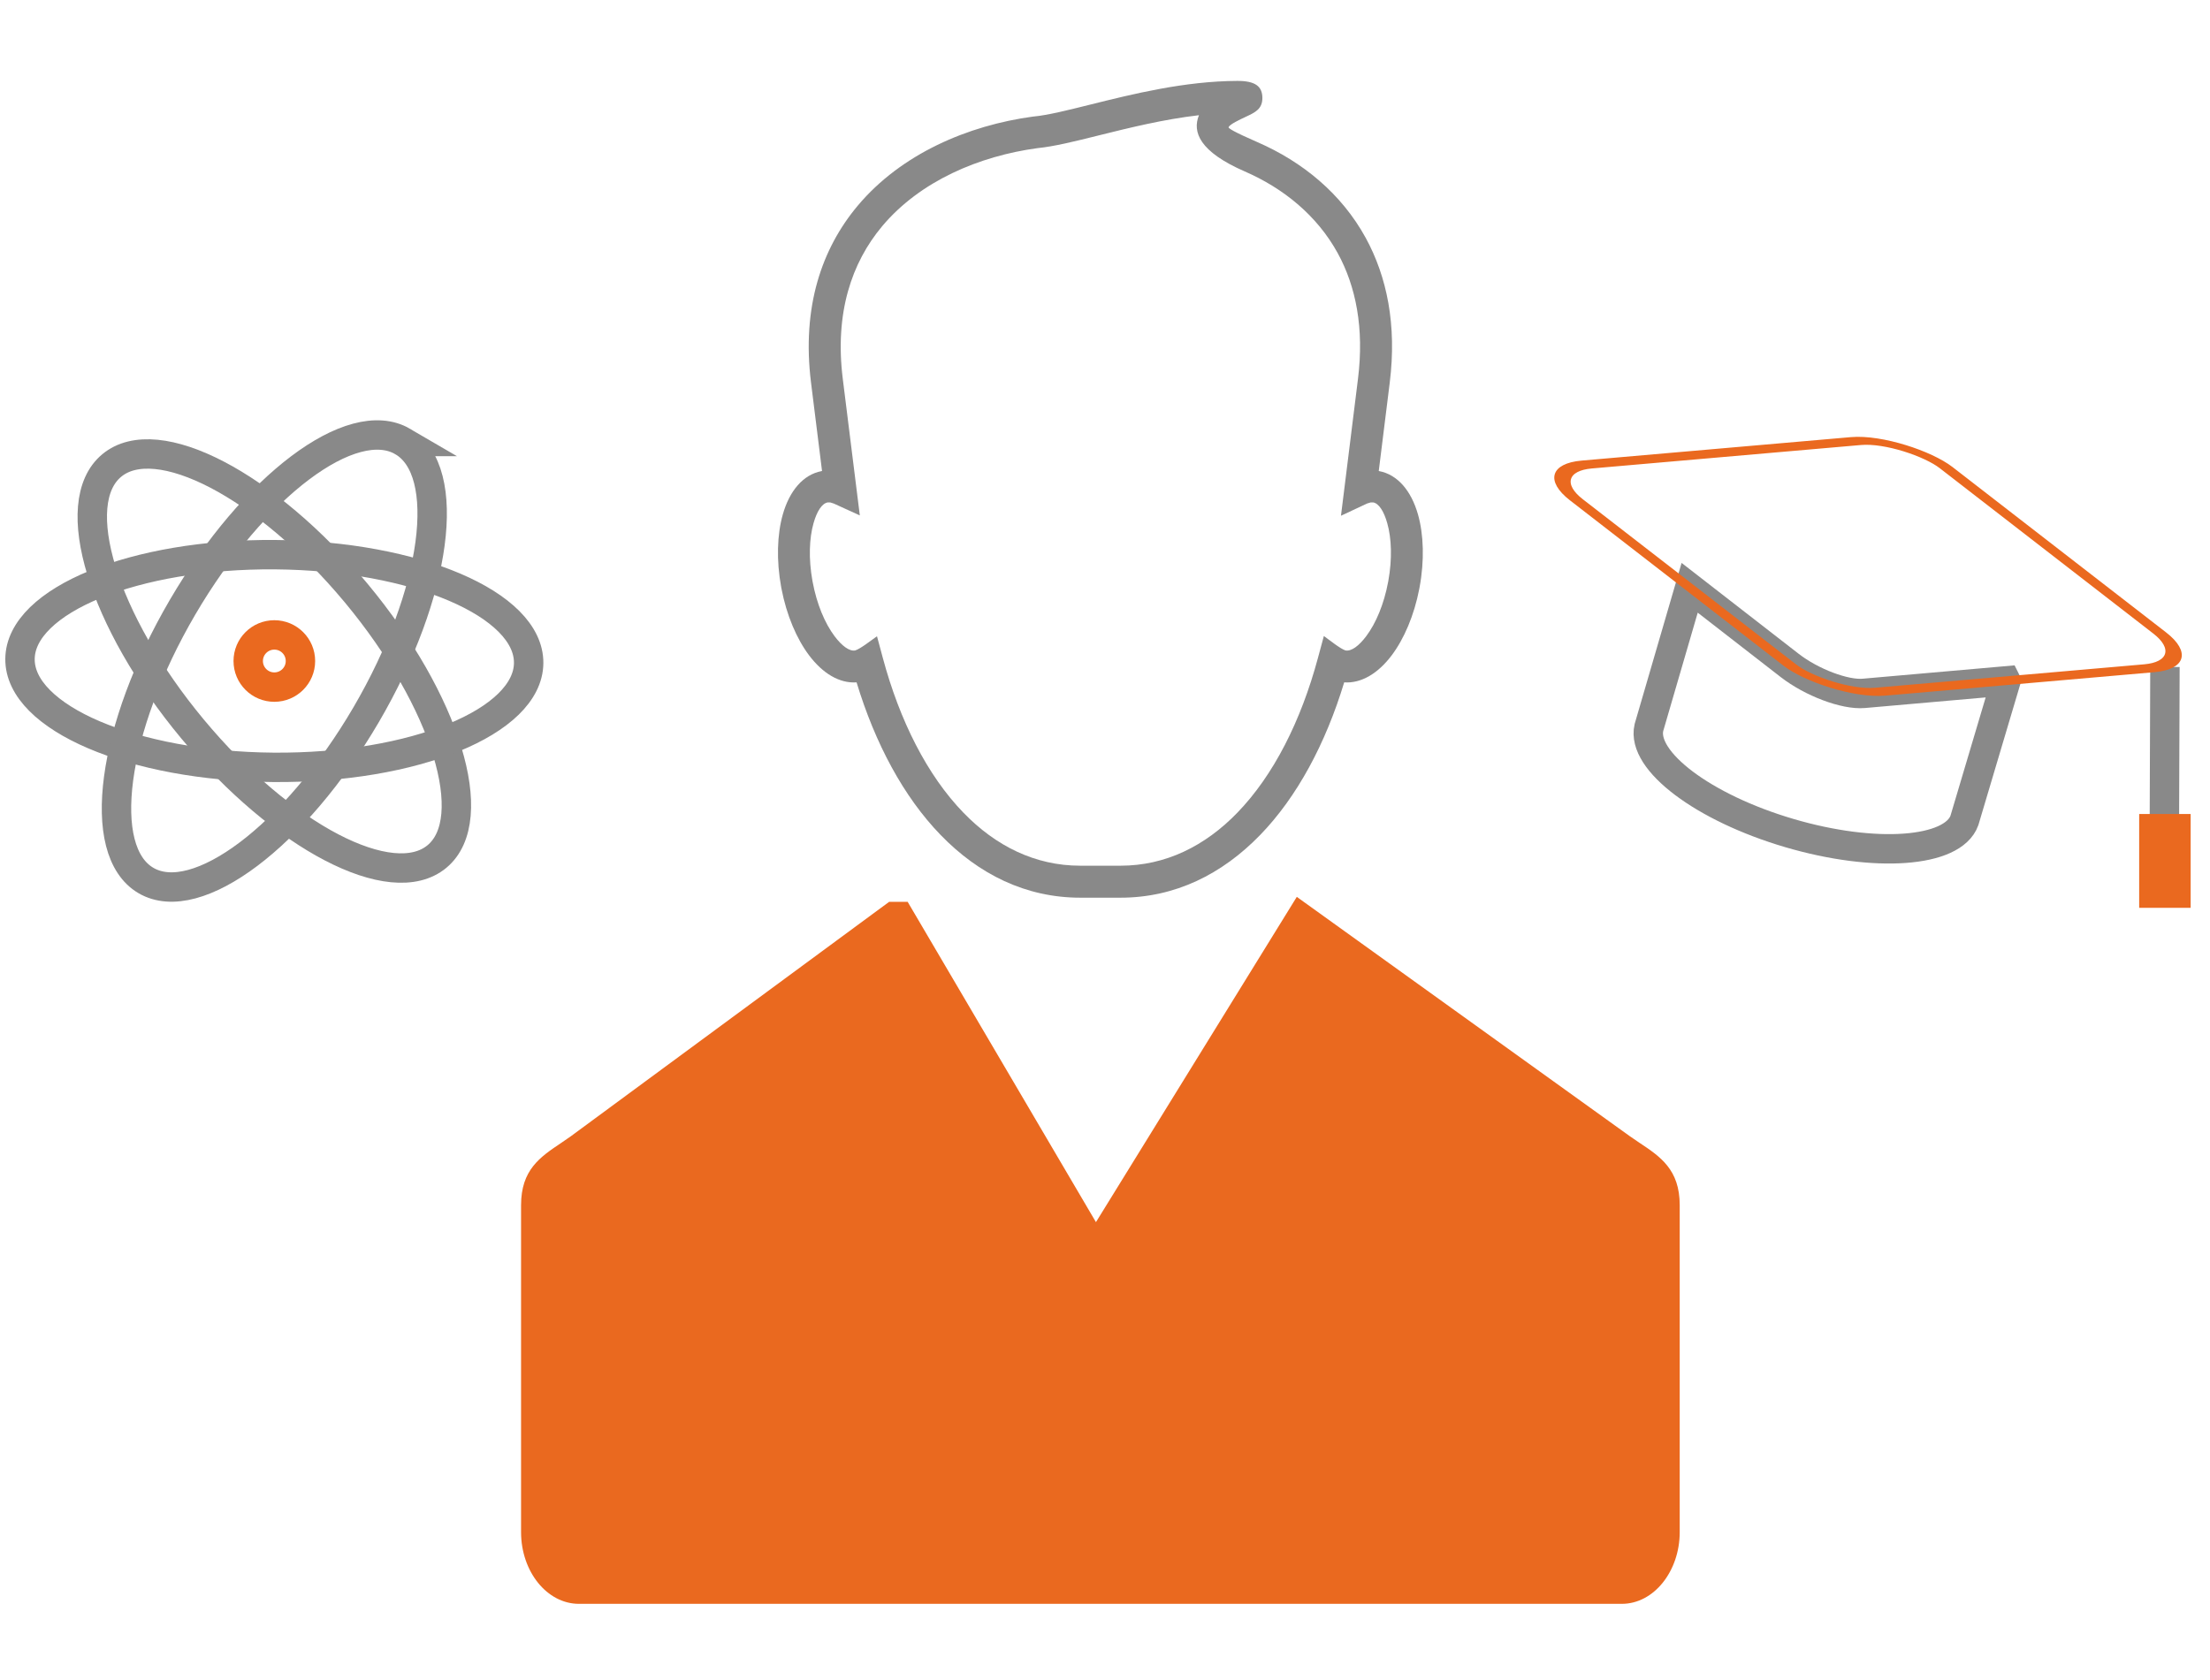
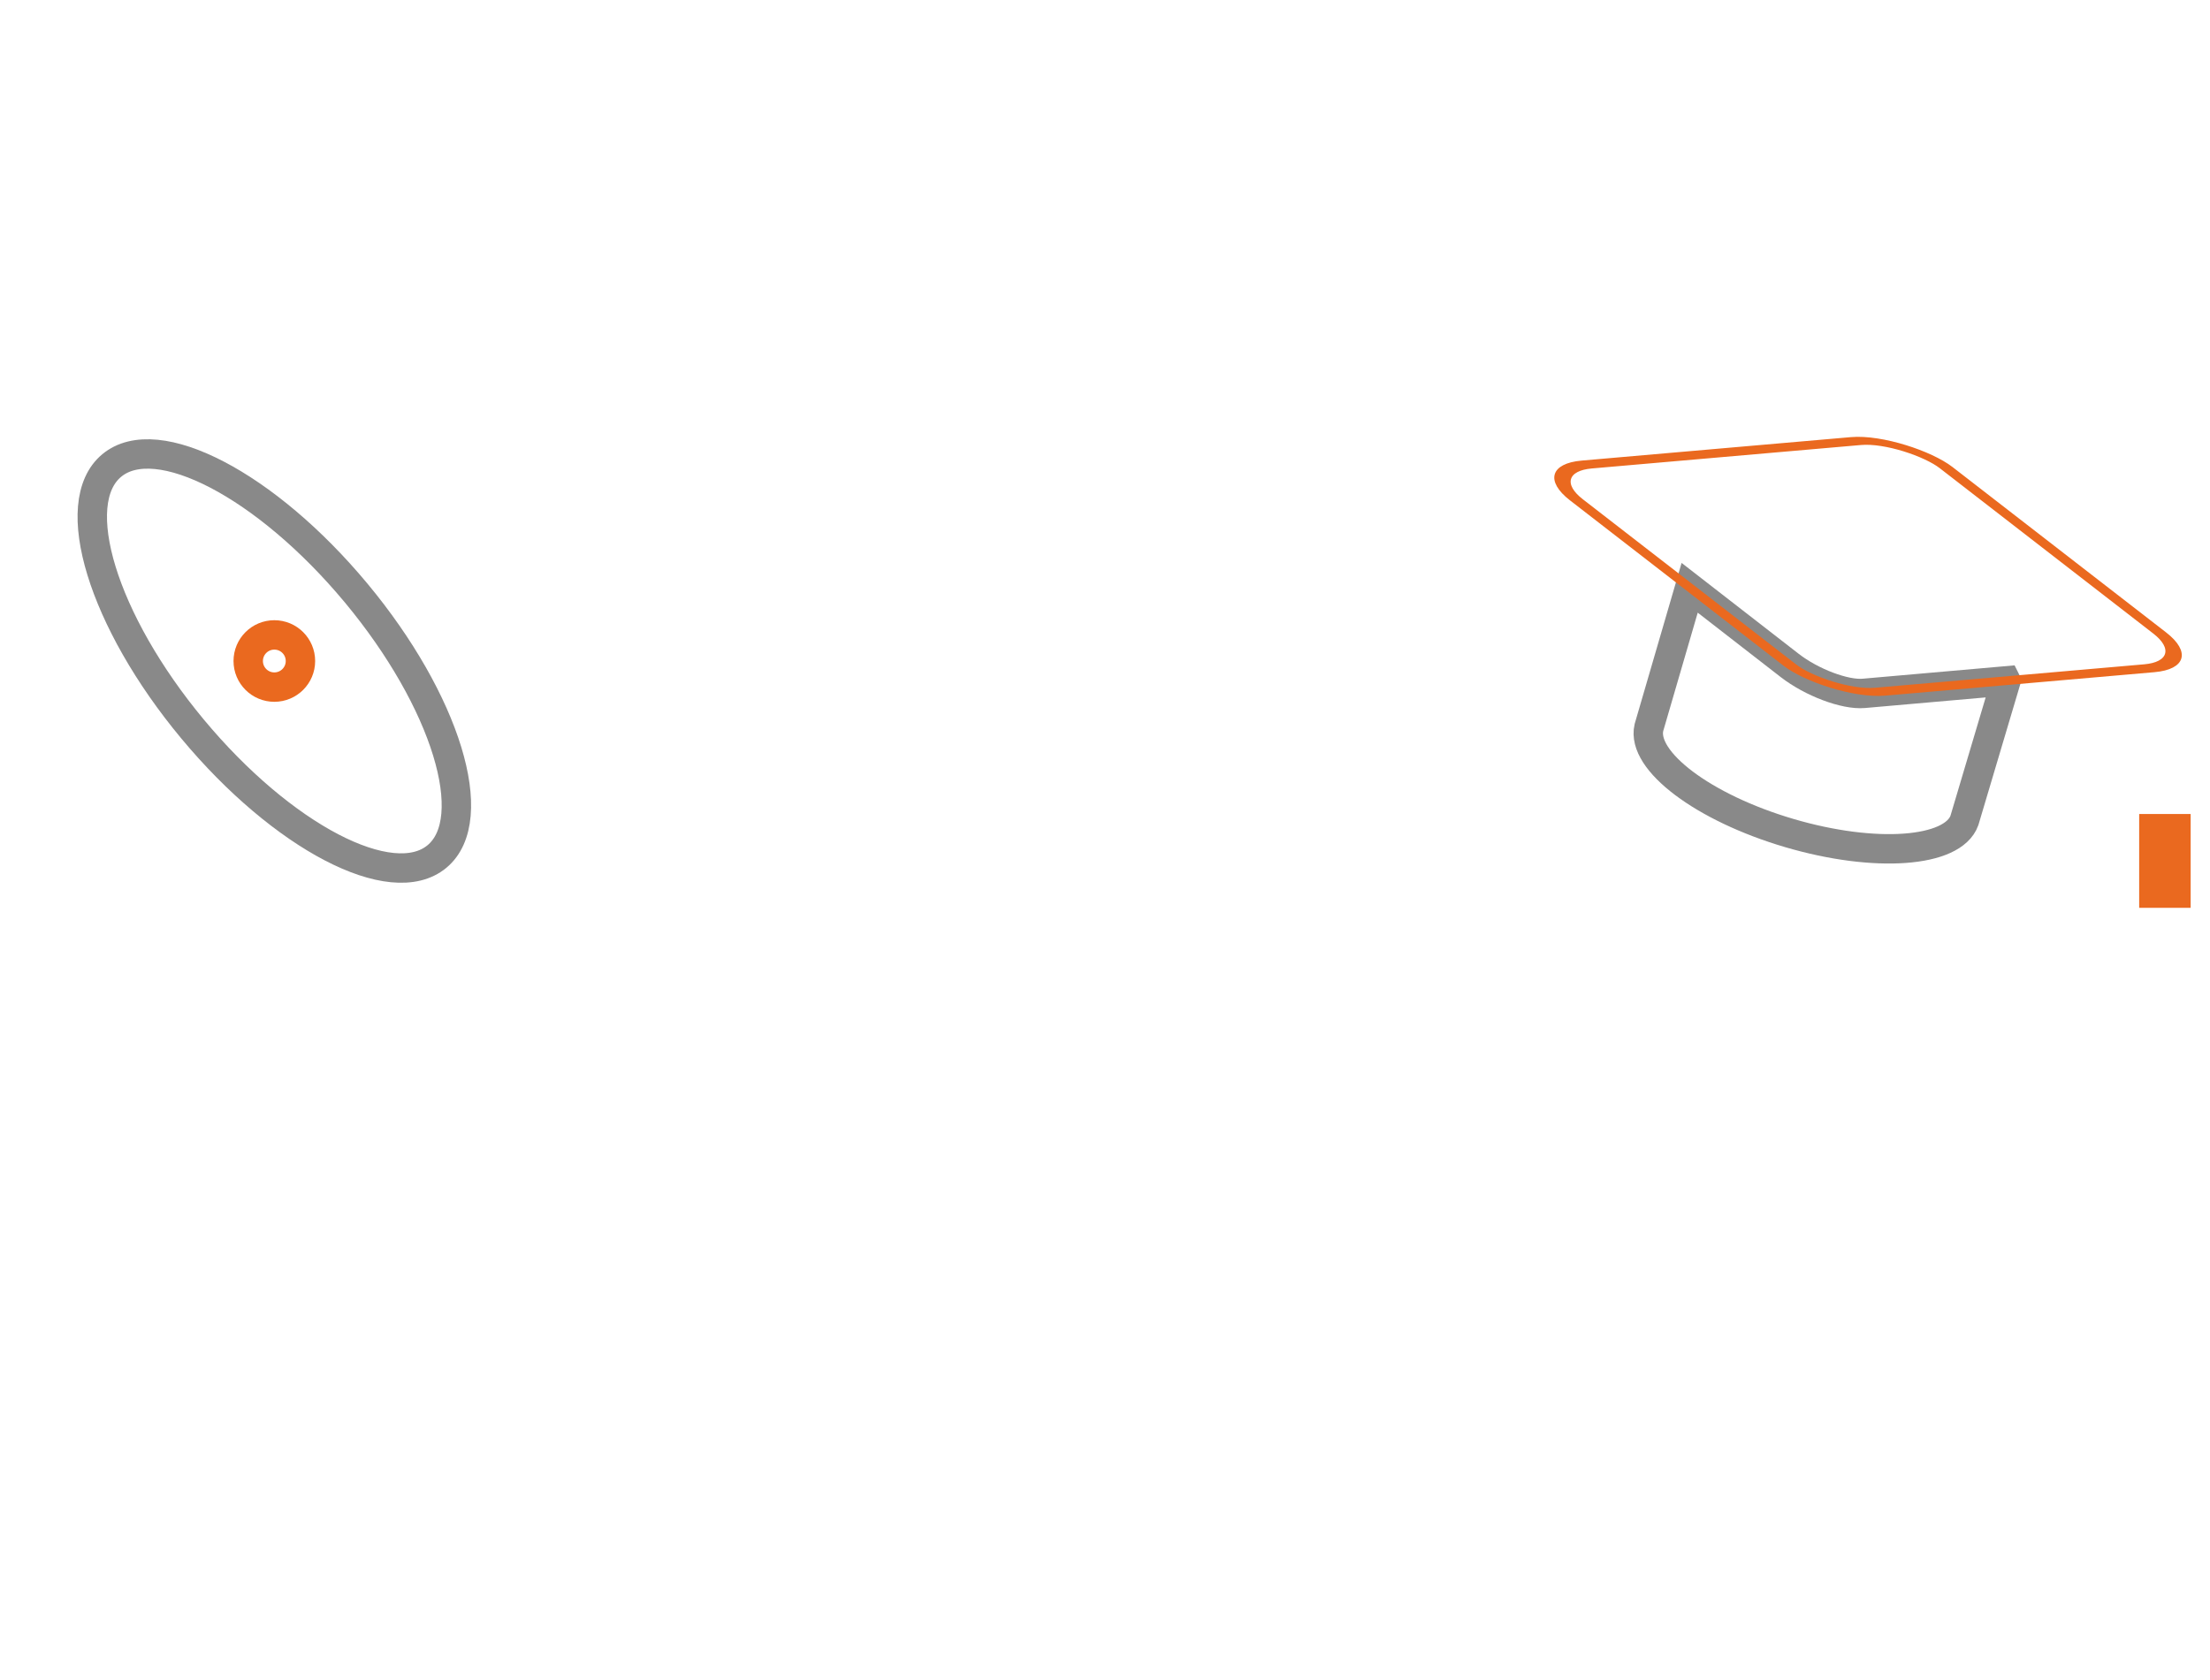
<svg xmlns="http://www.w3.org/2000/svg" xml:space="preserve" width="30.057mm" height="22.86mm" version="1.1" style="shape-rendering:geometricPrecision; text-rendering:geometricPrecision; image-rendering:optimizeQuality; fill-rule:evenodd; clip-rule:evenodd" viewBox="0 0 30056.6 22859.8">
  <defs>
    <style type="text/css">
   
    .str2 {stroke:#EA691F;stroke-width:700;stroke-miterlimit:22.926}
    .str0 {stroke:#898989;stroke-width:400;stroke-miterlimit:22.926}
    .str1 {stroke:#EA691F;stroke-width:400;stroke-miterlimit:22.926}
    .fil0 {fill:none}
    .fil1 {fill:#898989;fill-rule:nonzero}
    .fil2 {fill:#EA691F;fill-rule:nonzero}
   
  </style>
  </defs>
  <g id="Слой_x0020_1">
    <g id="_2244206676368">
      <g>
        <path class="fil0 str0" d="M5942.6 11652.2c-614.3,510.8 -2102.5,-265.8 -3324,-1734.7 -1221.5,-1468.9 -1713.6,-3073.8 -1099.3,-3584.6 614.3,-510.9 2102.6,265.7 3324.1,1734.6 1221.4,1468.9 1713.6,3073.8 1099.2,3584.7z" />
-         <path class="fil0 str0" d="M7189.9 9019.8c-6.3,798.9 -1560.1,1434.5 -3470.4,1419.4 -1910.3,-15 -3453.8,-675 -3447.5,-1474 6.3,-798.9 1560,-1434.5 3470.3,-1419.4 1910.4,15.1 3453.9,675 3447.6,1474z" />
-         <path class="fil0 str0" d="M5476.9 6006.4c689.8,403.4 467.3,2067.2 -497.1,3716.4 -964.2,1649.1 -2305.1,2659.1 -2994.8,2255.8 -689.8,-403.3 -467.2,-2067.1 497,-3716.4 964.3,-1649.1 2305.1,-2659 2994.9,-2255.8z" />
        <path class="fil0 str1" d="M3730.9 9347.6c196.2,0 355.2,-158.9 355.2,-355 0,-196.2 -159,-355.1 -355.2,-355.1 -196,0 -355.1,158.9 -355.1,355.1 0,196.1 159.1,355 355.1,355z" />
      </g>
      <g>
-         <path class="fil1" d="M16828.4 1100.7c244,-0.6 340.3,74.3 340.3,232.7 0,147.1 -94.3,194.7 -226,255.6 -84.1,39.5 -216.7,101.6 -233.8,141 -6.4,14.8 79.5,67.3 393.7,204.3 609,265.4 1139.9,696.6 1471.2,1301.2 288.7,528 424.8,1183.7 327,1970.3l-149.4 1202 2.9 0.6c255,47.3 440.1,270.7 530.9,591.3 76.6,270.1 89.7,622.6 20.9,992.8l-3.2 16.8c-69.9,363.8 -208.3,683.3 -374.8,905.2 -184.5,245.5 -413.2,384.7 -646.7,368.5 -251.8,830.3 -638.9,1556.5 -1143.1,2076.4 -517.6,533.9 -1157.1,853 -1899.5,853l-546.3 0c-742.5,0 -1381.9,-319.1 -1899.5,-853 -504.6,-520.2 -891.6,-1246.1 -1143.4,-2076.4 -233.9,16.2 -462.2,-123 -646.7,-368.8 -167.1,-222.2 -305.2,-542.5 -374.9,-906.9l-2.9 -14.8c-68.4,-369.9 -55.7,-722.7 20.9,-992.8 90.8,-320.6 274.8,-543.2 529.2,-591l4.7 -1.2 -149.7 -1201.7c-128,-1029.4 145.6,-1823.8 634.8,-2407.2 591.8,-705.3 1498.2,-1093 2387.4,-1213.1l9.6 -0.8c188,-17.4 461,-85.6 776.1,-164.2 568.4,-141.3 1271.9,-316.9 1990.3,-319.8zm100.7 1231.6c-613.3,-267.5 -716.3,-534.7 -622.9,-765 -486.3,56.2 -960.6,174.6 -1364.2,275 -323.8,80.7 -604.6,150.6 -831.5,172.9 -793.2,107.4 -1596.6,447.1 -2112.5,1061.9 -416,496.1 -647.5,1179.7 -536.1,2075.9l231.8 1858.8 -354.3 -161.6 -49 -15.3 -33.4 0c-79.5,14.2 -147.1,121.5 -192.6,282 -59.2,208.3 -68.5,485.9 -15.4,783.6l2.9 14.8c56.3,303.2 166.3,563.7 298,739 99.8,132.9 201.3,208 279.7,194.9 75.4,-23.2 226.3,-144.7 297.6,-193.5l79.8 296.5c229.8,853.6 602.9,1595.5 1097,2104.9 436.9,450.9 972.2,720.1 1588.5,720.1l546.3 0c616.2,0 1151.5,-269.2 1588.5,-720.1 494,-509.4 866.9,-1251.3 1096.6,-2104.9l81 -299.7c70.2,49.4 220.2,172.1 293.9,196.2 80.1,14.5 182.2,-61 282.3,-194.1 131.4,-175 241.7,-435.5 298,-738.4l2.6 -13.7c53.9,-299.9 44.4,-577.3 -14.8,-785.6 -45.3,-160.5 -112.9,-267.5 -190.9,-282l-34 0 -48.7 14.8 -355.7 166.5 231.5 -1863.2c85.9,-690.5 -29.3,-1258.6 -275.6,-1708.9 -282,-513.8 -738.4,-882.6 -1264.4,-1111.8z" />
-         <path class="fil2" d="M7763 15458.3l4329.2 -3189.3 252.3 0 2560.7 4357.3 2731.6 -4425.2 4529.6 3256.3 126.3 86.3c287.3,190.5 551.9,366.5 551.9,851.7l0 4448.2c0,267.3 -88.9,510.9 -230.9,687.8 -142.6,177.7 -339.8,287.6 -556,287.6l-14184.2 0c-216.5,0 -413.7,-109.9 -555.9,-286.2 -142.5,-176.5 -231,-421.2 -231,-689.2l0 -4448.2c0,-481 258.9,-654.3 540.6,-843.4l135.8 -93.7z" />
-       </g>
+         </g>
      <g>
-         <line class="fil0 str0" x1="29443.9" y1="9073" x2="29435.3" y2="11477.3" />
        <g>
          <path class="fil0 str0" d="M27281.2 9263l-564.7 1898.9c-158,437.1 -1213.4,515 -2381.8,171 -1168.3,-344 -2013.2,-981.3 -1909.1,-1434.3l554.3 -1902.1 1360.6 1056.5c297.9,231.4 750.7,402.3 1006.2,379.9l1934.5 -169.9z" />
          <rect class="fil0 str1" transform="matrix(0.436 -0.038 0.346 0.268 20896.8 6379.05)" width="11532.2" height="11532.2" rx="1567.4" ry="1567.4" />
        </g>
        <line class="fil0 str2" x1="29443.5" y1="11073.9" x2="29443.5" y2="12350.3" />
      </g>
    </g>
  </g>
</svg>